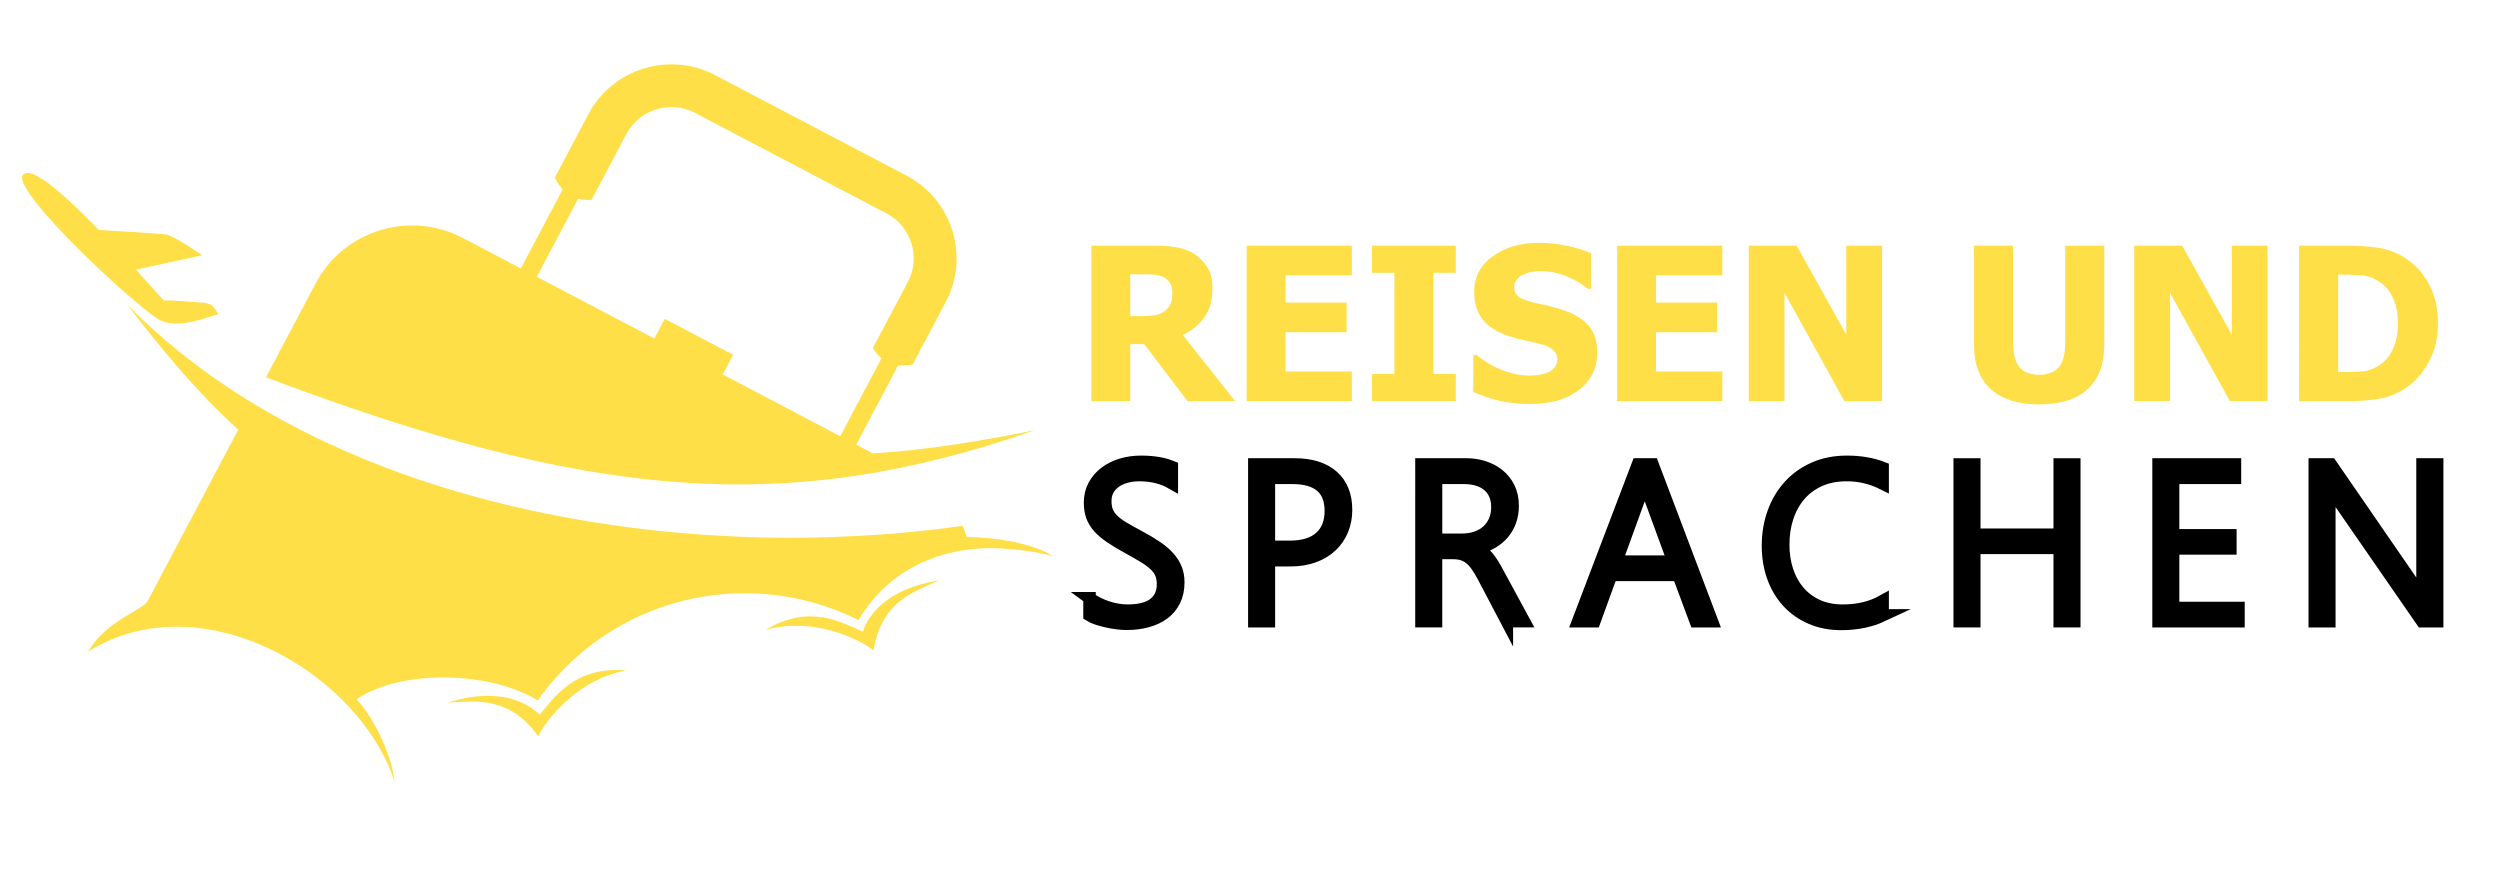
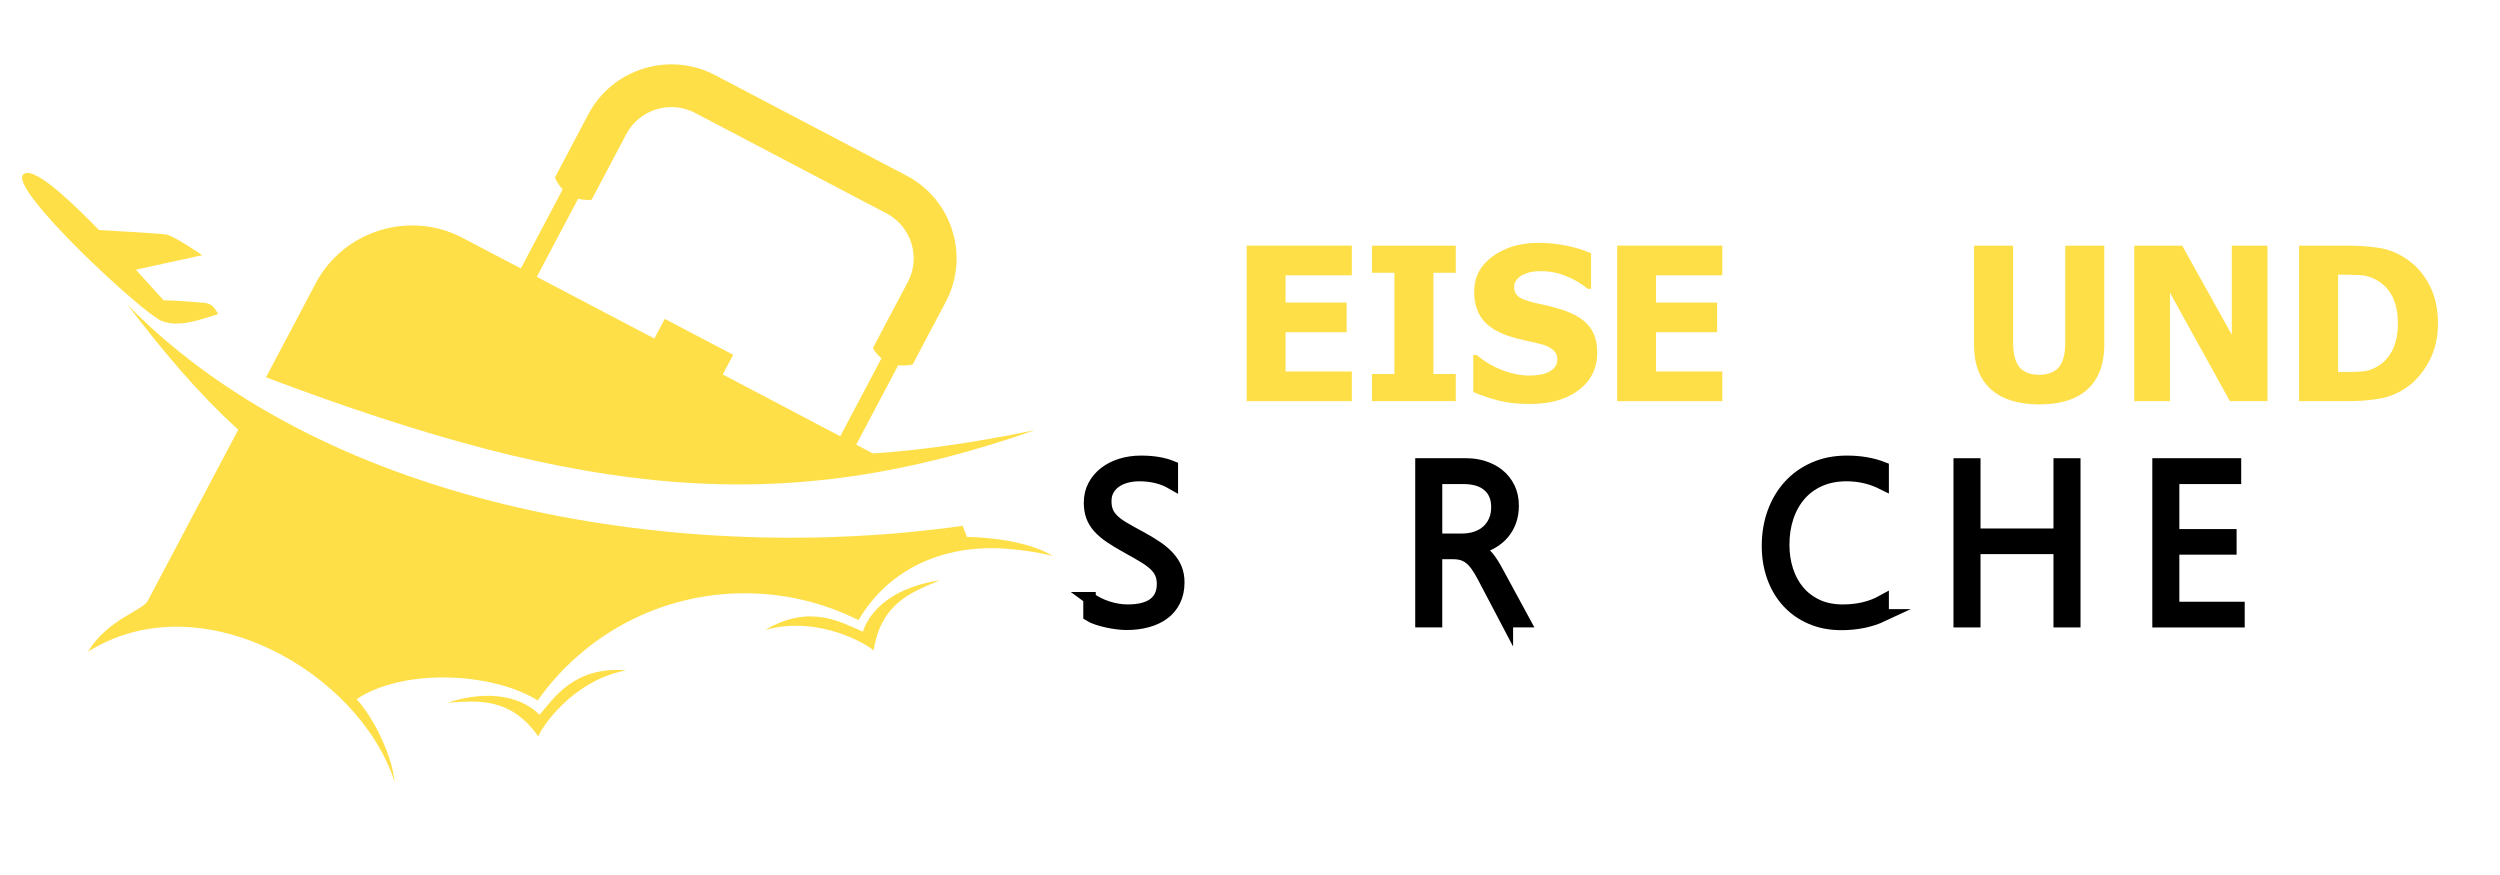
<svg xmlns="http://www.w3.org/2000/svg" version="1.1" baseProfile="tiny" id="Calque_1" x="0px" y="0px" width="200px" height="70px" viewBox="0 0 200 70" xml:space="preserve">
  <g>
-     <path fill="#FEDF48" d="M98.816,32.093h-3.81l-3.467-4.562h-1.12v4.562h-3.108V19.651h5.005c0.691,0,1.292,0.043,1.805,0.13   c0.513,0.086,0.986,0.266,1.42,0.539c0.446,0.284,0.799,0.645,1.062,1.082c0.262,0.438,0.393,0.993,0.393,1.667   c0,0.953-0.214,1.726-0.644,2.319c-0.429,0.593-1.002,1.065-1.721,1.416L98.816,32.093z M93.787,23.461   c0-0.312-0.06-0.581-0.18-0.806s-0.319-0.399-0.597-0.522c-0.195-0.084-0.413-0.137-0.652-0.159   c-0.24-0.022-0.538-0.033-0.894-0.033h-1.044v3.351h0.894c0.435,0,0.803-0.026,1.107-0.08c0.304-0.053,0.561-0.166,0.773-0.338   c0.201-0.156,0.35-0.342,0.447-0.56C93.738,24.097,93.787,23.813,93.787,23.461z" />
    <path fill="#FEDF48" d="M99.735,32.093V19.651h8.413v2.373h-5.305v2.181h4.889v2.373h-4.889v3.142h5.305v2.373H99.735z" />
    <path fill="#FEDF48" d="M116.463,32.093h-6.701V29.92h1.788v-8.097h-1.788v-2.172h6.701v2.172h-1.788v8.097h1.788V32.093z" />
    <path fill="#FEDF48" d="M122.379,32.318c-0.952,0-1.789-0.092-2.511-0.276c-0.721-0.184-1.391-0.412-2.009-0.685V28.4h0.283   c0.624,0.529,1.313,0.936,2.064,1.22s1.481,0.426,2.188,0.426c0.179,0,0.414-0.02,0.706-0.059c0.293-0.039,0.528-0.101,0.706-0.184   c0.218-0.095,0.401-0.227,0.552-0.396s0.226-0.394,0.226-0.673c0-0.312-0.122-0.565-0.367-0.76s-0.538-0.337-0.878-0.426   c-0.423-0.111-0.876-0.217-1.357-0.317s-0.932-0.223-1.35-0.368c-0.964-0.34-1.654-0.796-2.072-1.37s-0.626-1.292-0.626-2.156   c0-1.164,0.492-2.107,1.479-2.829c0.986-0.721,2.217-1.082,3.693-1.082c0.74,0,1.478,0.075,2.21,0.226s1.388,0.354,1.968,0.61   v2.841h-0.276c-0.462-0.396-1.026-0.73-1.691-1.003c-0.666-0.273-1.35-0.409-2.052-0.409c-0.272,0-0.518,0.02-0.735,0.058   c-0.217,0.039-0.445,0.114-0.685,0.226c-0.195,0.089-0.363,0.222-0.506,0.397c-0.142,0.176-0.213,0.372-0.213,0.589   c0,0.317,0.112,0.569,0.338,0.756c0.226,0.187,0.662,0.355,1.308,0.506c0.418,0.095,0.82,0.187,1.208,0.275   c0.387,0.089,0.801,0.212,1.24,0.368c0.863,0.312,1.506,0.731,1.927,1.258c0.42,0.526,0.631,1.221,0.631,2.084   c0,1.237-0.486,2.231-1.458,2.983C125.347,31.942,124.033,32.318,122.379,32.318z" />
    <path fill="#FEDF48" d="M129.373,32.093V19.651h8.413v2.373h-5.306v2.181h4.889v2.373h-4.889v3.142h5.306v2.373H129.373z" />
-     <path fill="#FEDF48" d="M150.562,32.093h-3.008l-4.796-8.673v8.673H139.9V19.651h3.835l3.969,7.127v-7.127h2.857V32.093z" />
    <path fill="#FEDF48" d="M163.128,32.352c-1.671,0-2.956-0.404-3.855-1.211c-0.9-0.808-1.35-1.988-1.35-3.542v-7.946h3.125v7.762   c0,0.864,0.163,1.507,0.488,1.93c0.326,0.423,0.856,0.635,1.592,0.635c0.719,0,1.246-0.204,1.584-0.61   c0.337-0.407,0.505-1.059,0.505-1.956v-7.762h3.125v7.938c0,1.532-0.438,2.708-1.315,3.53   C166.148,31.941,164.85,32.352,163.128,32.352z" />
    <path fill="#FEDF48" d="M181.401,32.093h-3.008l-4.796-8.673v8.673h-2.857V19.651h3.835l3.969,7.127v-7.127h2.857V32.093z" />
    <path fill="#FEDF48" d="M195.038,25.885c0,1.159-0.254,2.196-0.761,3.112c-0.507,0.917-1.147,1.62-1.921,2.11   c-0.646,0.417-1.35,0.687-2.11,0.806c-0.76,0.12-1.569,0.18-2.427,0.18h-3.894V19.651h3.859c0.875,0,1.693,0.056,2.457,0.167   c0.763,0.111,1.479,0.381,2.147,0.81c0.818,0.524,1.465,1.23,1.938,2.118C194.802,23.636,195.038,24.682,195.038,25.885z    M191.83,25.859c0-0.818-0.142-1.519-0.423-2.101s-0.714-1.038-1.299-1.366c-0.424-0.234-0.867-0.362-1.333-0.384   c-0.465-0.022-1.021-0.034-1.667-0.034h-0.058v7.788h0.058c0.702,0,1.294-0.013,1.776-0.038c0.481-0.025,0.939-0.174,1.374-0.447   c0.513-0.323,0.902-0.769,1.17-1.337C191.696,27.372,191.83,26.678,191.83,25.859z" />
  </g>
  <g>
    <path stroke="#000000" stroke-miterlimit="10" d="M87.16,47.859c0.209,0.157,0.441,0.299,0.695,0.424   c0.253,0.126,0.513,0.23,0.778,0.314c0.265,0.085,0.532,0.149,0.8,0.192c0.268,0.044,0.525,0.066,0.77,0.066   c0.95,0,1.661-0.184,2.133-0.551c0.472-0.368,0.708-0.896,0.708-1.583c0-0.332-0.055-0.622-0.166-0.87   c-0.111-0.247-0.283-0.479-0.516-0.695c-0.233-0.215-0.528-0.43-0.883-0.643c-0.355-0.212-0.775-0.453-1.259-0.721   c-0.537-0.292-0.996-0.567-1.377-0.826c-0.382-0.26-0.694-0.524-0.936-0.796c-0.242-0.271-0.42-0.563-0.534-0.879   c-0.113-0.314-0.17-0.673-0.17-1.075c0-0.507,0.108-0.962,0.324-1.363c0.215-0.402,0.507-0.745,0.874-1.027   c0.367-0.283,0.797-0.5,1.29-0.651c0.493-0.152,1.019-0.228,1.578-0.228c0.985,0,1.81,0.137,2.475,0.411v1.285   c-0.74-0.426-1.609-0.639-2.605-0.639c-0.373,0-0.725,0.045-1.054,0.136c-0.329,0.09-0.618,0.223-0.865,0.397   c-0.248,0.175-0.443,0.393-0.586,0.651c-0.143,0.26-0.214,0.562-0.214,0.905c0,0.326,0.048,0.607,0.145,0.844   c0.096,0.235,0.25,0.459,0.463,0.669c0.212,0.21,0.492,0.418,0.839,0.625c0.347,0.207,0.771,0.444,1.272,0.712   c0.524,0.28,0.982,0.553,1.373,0.818c0.391,0.265,0.715,0.542,0.975,0.83s0.453,0.595,0.582,0.918s0.192,0.684,0.192,1.08   c0,0.548-0.102,1.03-0.306,1.446c-0.204,0.417-0.489,0.763-0.856,1.036c-0.367,0.274-0.805,0.481-1.312,0.621   c-0.507,0.14-1.064,0.21-1.67,0.21c-0.198,0-0.435-0.017-0.708-0.048c-0.274-0.032-0.551-0.079-0.831-0.141   c-0.28-0.061-0.546-0.134-0.8-0.218c-0.253-0.085-0.459-0.177-0.616-0.275V47.859z" />
-     <path stroke="#000000" stroke-miterlimit="10" d="M101.51,44.816v4.879h-1.163V37.158h3.235c0.658,0,1.242,0.081,1.748,0.244   c0.508,0.164,0.936,0.399,1.285,0.709c0.35,0.309,0.615,0.688,0.797,1.136c0.18,0.449,0.271,0.962,0.271,1.539   c0,0.583-0.104,1.121-0.307,1.613c-0.205,0.492-0.498,0.918-0.879,1.276s-0.848,0.639-1.395,0.839   c-0.549,0.201-1.168,0.302-1.861,0.302H101.51z M101.51,38.225v5.525h1.662c1.078,0,1.896-0.25,2.457-0.752   c0.559-0.501,0.838-1.209,0.838-2.124c0-1.767-1.031-2.649-3.094-2.649H101.51z" />
    <path stroke="#000000" stroke-miterlimit="10" d="M120.547,49.695l-1.888-3.594c-0.188-0.355-0.367-0.652-0.543-0.892   c-0.175-0.238-0.355-0.43-0.542-0.572s-0.386-0.245-0.599-0.307c-0.213-0.061-0.45-0.092-0.713-0.092h-1.381v5.456h-1.163V37.158   h3.611c0.472,0,0.928,0.069,1.368,0.21c0.439,0.14,0.832,0.347,1.176,0.62c0.344,0.274,0.619,0.618,0.826,1.032   c0.207,0.413,0.311,0.895,0.311,1.442c0,0.442-0.067,0.851-0.201,1.224s-0.325,0.704-0.572,0.992   c-0.248,0.289-0.549,0.533-0.901,0.734s-0.75,0.352-1.193,0.45v0.035c0.169,0.07,0.324,0.161,0.464,0.271s0.275,0.245,0.406,0.402   s0.261,0.338,0.39,0.542c0.128,0.204,0.262,0.437,0.401,0.699l2.107,3.882H120.547z M114.882,38.225v4.957h2.081   c0.419,0,0.804-0.062,1.153-0.184c0.351-0.122,0.648-0.297,0.896-0.524s0.44-0.501,0.577-0.822c0.137-0.32,0.205-0.682,0.205-1.084   c0-0.729-0.234-1.301-0.703-1.718c-0.47-0.417-1.147-0.625-2.033-0.625H114.882z" />
-     <path stroke="#000000" stroke-miterlimit="10" d="M135.657,49.695l-1.381-3.707h-5.377l-1.347,3.707h-1.294l4.773-12.537h1.172   l4.747,12.537H135.657z M131.837,39.353c-0.041-0.11-0.083-0.239-0.127-0.385s-0.08-0.312-0.109-0.498h-0.035   c-0.034,0.187-0.074,0.353-0.117,0.498c-0.044,0.146-0.087,0.274-0.127,0.385l-2.028,5.578h4.59L131.837,39.353z" />
    <path stroke="#000000" stroke-miterlimit="10" d="M150.612,49.232c-0.968,0.454-2.072,0.682-3.313,0.682   c-0.887,0-1.69-0.156-2.413-0.468c-0.724-0.312-1.34-0.745-1.85-1.299s-0.903-1.212-1.181-1.976   c-0.276-0.764-0.415-1.597-0.415-2.5c0-0.95,0.147-1.835,0.441-2.654c0.295-0.818,0.716-1.529,1.264-2.133s1.211-1.077,1.989-1.421   s1.65-0.516,2.618-0.516c1.066,0,2.02,0.163,2.859,0.489v1.241c-0.897-0.448-1.856-0.673-2.877-0.673   c-0.81,0-1.529,0.14-2.159,0.42c-0.63,0.279-1.16,0.669-1.591,1.167c-0.432,0.498-0.761,1.087-0.988,1.766   c-0.228,0.68-0.341,1.421-0.341,2.226c0,0.723,0.102,1.403,0.306,2.041c0.204,0.639,0.506,1.197,0.905,1.675   c0.398,0.478,0.896,0.856,1.49,1.137c0.595,0.279,1.285,0.42,2.072,0.42c1.206,0,2.268-0.254,3.183-0.761V49.232z" />
    <path stroke="#000000" stroke-miterlimit="10" d="M164.778,49.695v-5.866h-6.837v5.866h-1.163V37.158h1.163v5.621h6.837v-5.621   h1.163v12.537H164.778z" />
    <path stroke="#000000" stroke-miterlimit="10" d="M172.685,49.695V37.158h6.111v1.066h-4.948v4.599h4.581v1.049h-4.581v4.766h5.229   v1.058H172.685z" />
-     <path stroke="#000000" stroke-miterlimit="10" d="M193.768,49.695l-6.96-10.063c-0.087-0.128-0.173-0.259-0.258-0.394   c-0.084-0.134-0.152-0.265-0.205-0.393h-0.044c0.012,0.104,0.022,0.25,0.031,0.437c0.008,0.187,0.013,0.42,0.013,0.699v9.714   h-1.163V37.158h1.285l6.846,9.94c0.105,0.157,0.2,0.305,0.284,0.441c0.085,0.137,0.162,0.264,0.232,0.381h0.043   c-0.023-0.192-0.041-0.408-0.052-0.647c-0.012-0.239-0.018-0.504-0.018-0.796v-9.319h1.171v12.537H193.768z" />
  </g>
  <path fill-rule="evenodd" fill="#FEDF48" d="M57.197,6.005l15.334,8.05c3.649,1.916,5.059,6.452,3.137,10.086l-2.654,5.016  c-0.752,0.158-1.462,0.093-2.076-0.228c-0.458-0.243-0.83-0.611-1.11-1.079l2.804-5.303c1.042-1.968,0.273-4.431-1.7-5.468  L55.597,9.028c-1.976-1.037-4.447-0.274-5.488,1.694l-2.784,5.263c-0.578,0.048-1.123-0.044-1.607-0.298  c-0.587-0.308-1.029-0.824-1.325-1.491l2.681-5.067C48.997,5.495,53.548,4.089,57.197,6.005L57.197,6.005z M43.958,15.089  c-0.009-0.007-0.017-0.013-0.026-0.02l0.009-0.016C43.946,15.065,43.95,15.077,43.958,15.089z" />
  <path fill-rule="evenodd" fill="#FEDF48" d="M56.732,6.879l15.335,8.052c3.164,1.66,4.387,5.597,2.721,8.749l-6.984,13.203  c-0.564,0.042-1.128,0.082-1.691,0.111l7.396-13.986c1.295-2.451,0.345-5.512-2.115-6.804L56.059,8.153  c-2.46-1.292-5.532-0.343-6.828,2.108l-9.677,18.299l-1.28-0.671l9.68-18.299C49.619,6.439,53.57,5.219,56.732,6.879z" />
  <path fill-rule="evenodd" fill="#FEDF48" d="M53.181,25.511l5.473,2.872l-0.834,1.574l12.014,6.318  c4.15-0.252,8.951-1.032,12.958-1.864c-20.144,7.057-35.935,5.423-61.514-4.225l3.983-7.532c2.229-4.215,7.516-5.847,11.746-3.624  l15.343,8.054L53.181,25.511L53.181,25.511z M19.059,34.377l-7.248,13.705c-0.401,0.759-3.23,1.486-4.77,4.053  c9.026-5.673,21.708,1.674,24.527,10.41c-0.146-1.697-1.357-4.729-3.036-6.615c3.674-2.453,10.753-2.2,14.485,0.104  c3.662-5.183,9.713-8.572,16.559-8.572c3.274,0,6.365,0.773,9.103,2.15c2.557-4.333,7.109-6.073,11.819-5.712  c2.462,0.189,3.719,0.59,3.719,0.59s-1.883-1.413-6.867-1.538c-0.101-0.302-0.215-0.599-0.348-0.888  c-21.827,3.123-50.5-1.073-66.812-17.684C13.085,28.129,15.63,31.234,19.059,34.377z" />
  <path fill-rule="evenodd" fill="#FEDF48" d="M43.159,57.191c1.123-1.284,2.735-3.912,6.934-3.563  c-4.444,0.842-6.87,4.772-7.031,5.287c-2.218-3.161-4.871-2.859-7.249-2.701C40.01,54.862,42.373,56.326,43.159,57.191z" />
-   <path fill-rule="evenodd" fill="#FEDF48" d="M69.034,50.536c-1.574-0.659-4.184-2.307-7.799-0.147c4.362-1.2,8.278,1.26,8.652,1.651  c0.592-3.811,3.103-4.708,5.307-5.612C70.828,47.062,69.358,49.415,69.034,50.536z" />
+   <path fill-rule="evenodd" fill="#FEDF48" d="M69.034,50.536c-1.574-0.659-4.184-2.307-7.799-0.147c4.362-1.2,8.278,1.26,8.652,1.651  c0.592-3.811,3.103-4.708,5.307-5.612C70.828,47.062,69.358,49.415,69.034,50.536" />
  <path fill-rule="evenodd" fill="#FEDF48" d="M12.84,23.745c0.099,0.103,0.184,0.197,0.257,0.283c1.005,0,1.874,0.103,2.875,0.168  c0.332,0.021,0.594,0.032,0.838,0.157c0.289,0.15,0.521,0.527,0.637,0.783c-1.492,0.445-3.115,1.085-4.511,0.541  c-1.49-0.583-12.283-10.563-11.075-11.724C3.223,12.643,11.574,22.427,12.84,23.745z" />
  <path fill-rule="evenodd" fill="#FEDF48" d="M10.873,21.574l5.304-1.157c0,0-2.26-1.566-2.9-1.66  c-0.641-0.094-6.375-0.414-6.375-0.414S10.125,21.552,10.873,21.574z" />
</svg>